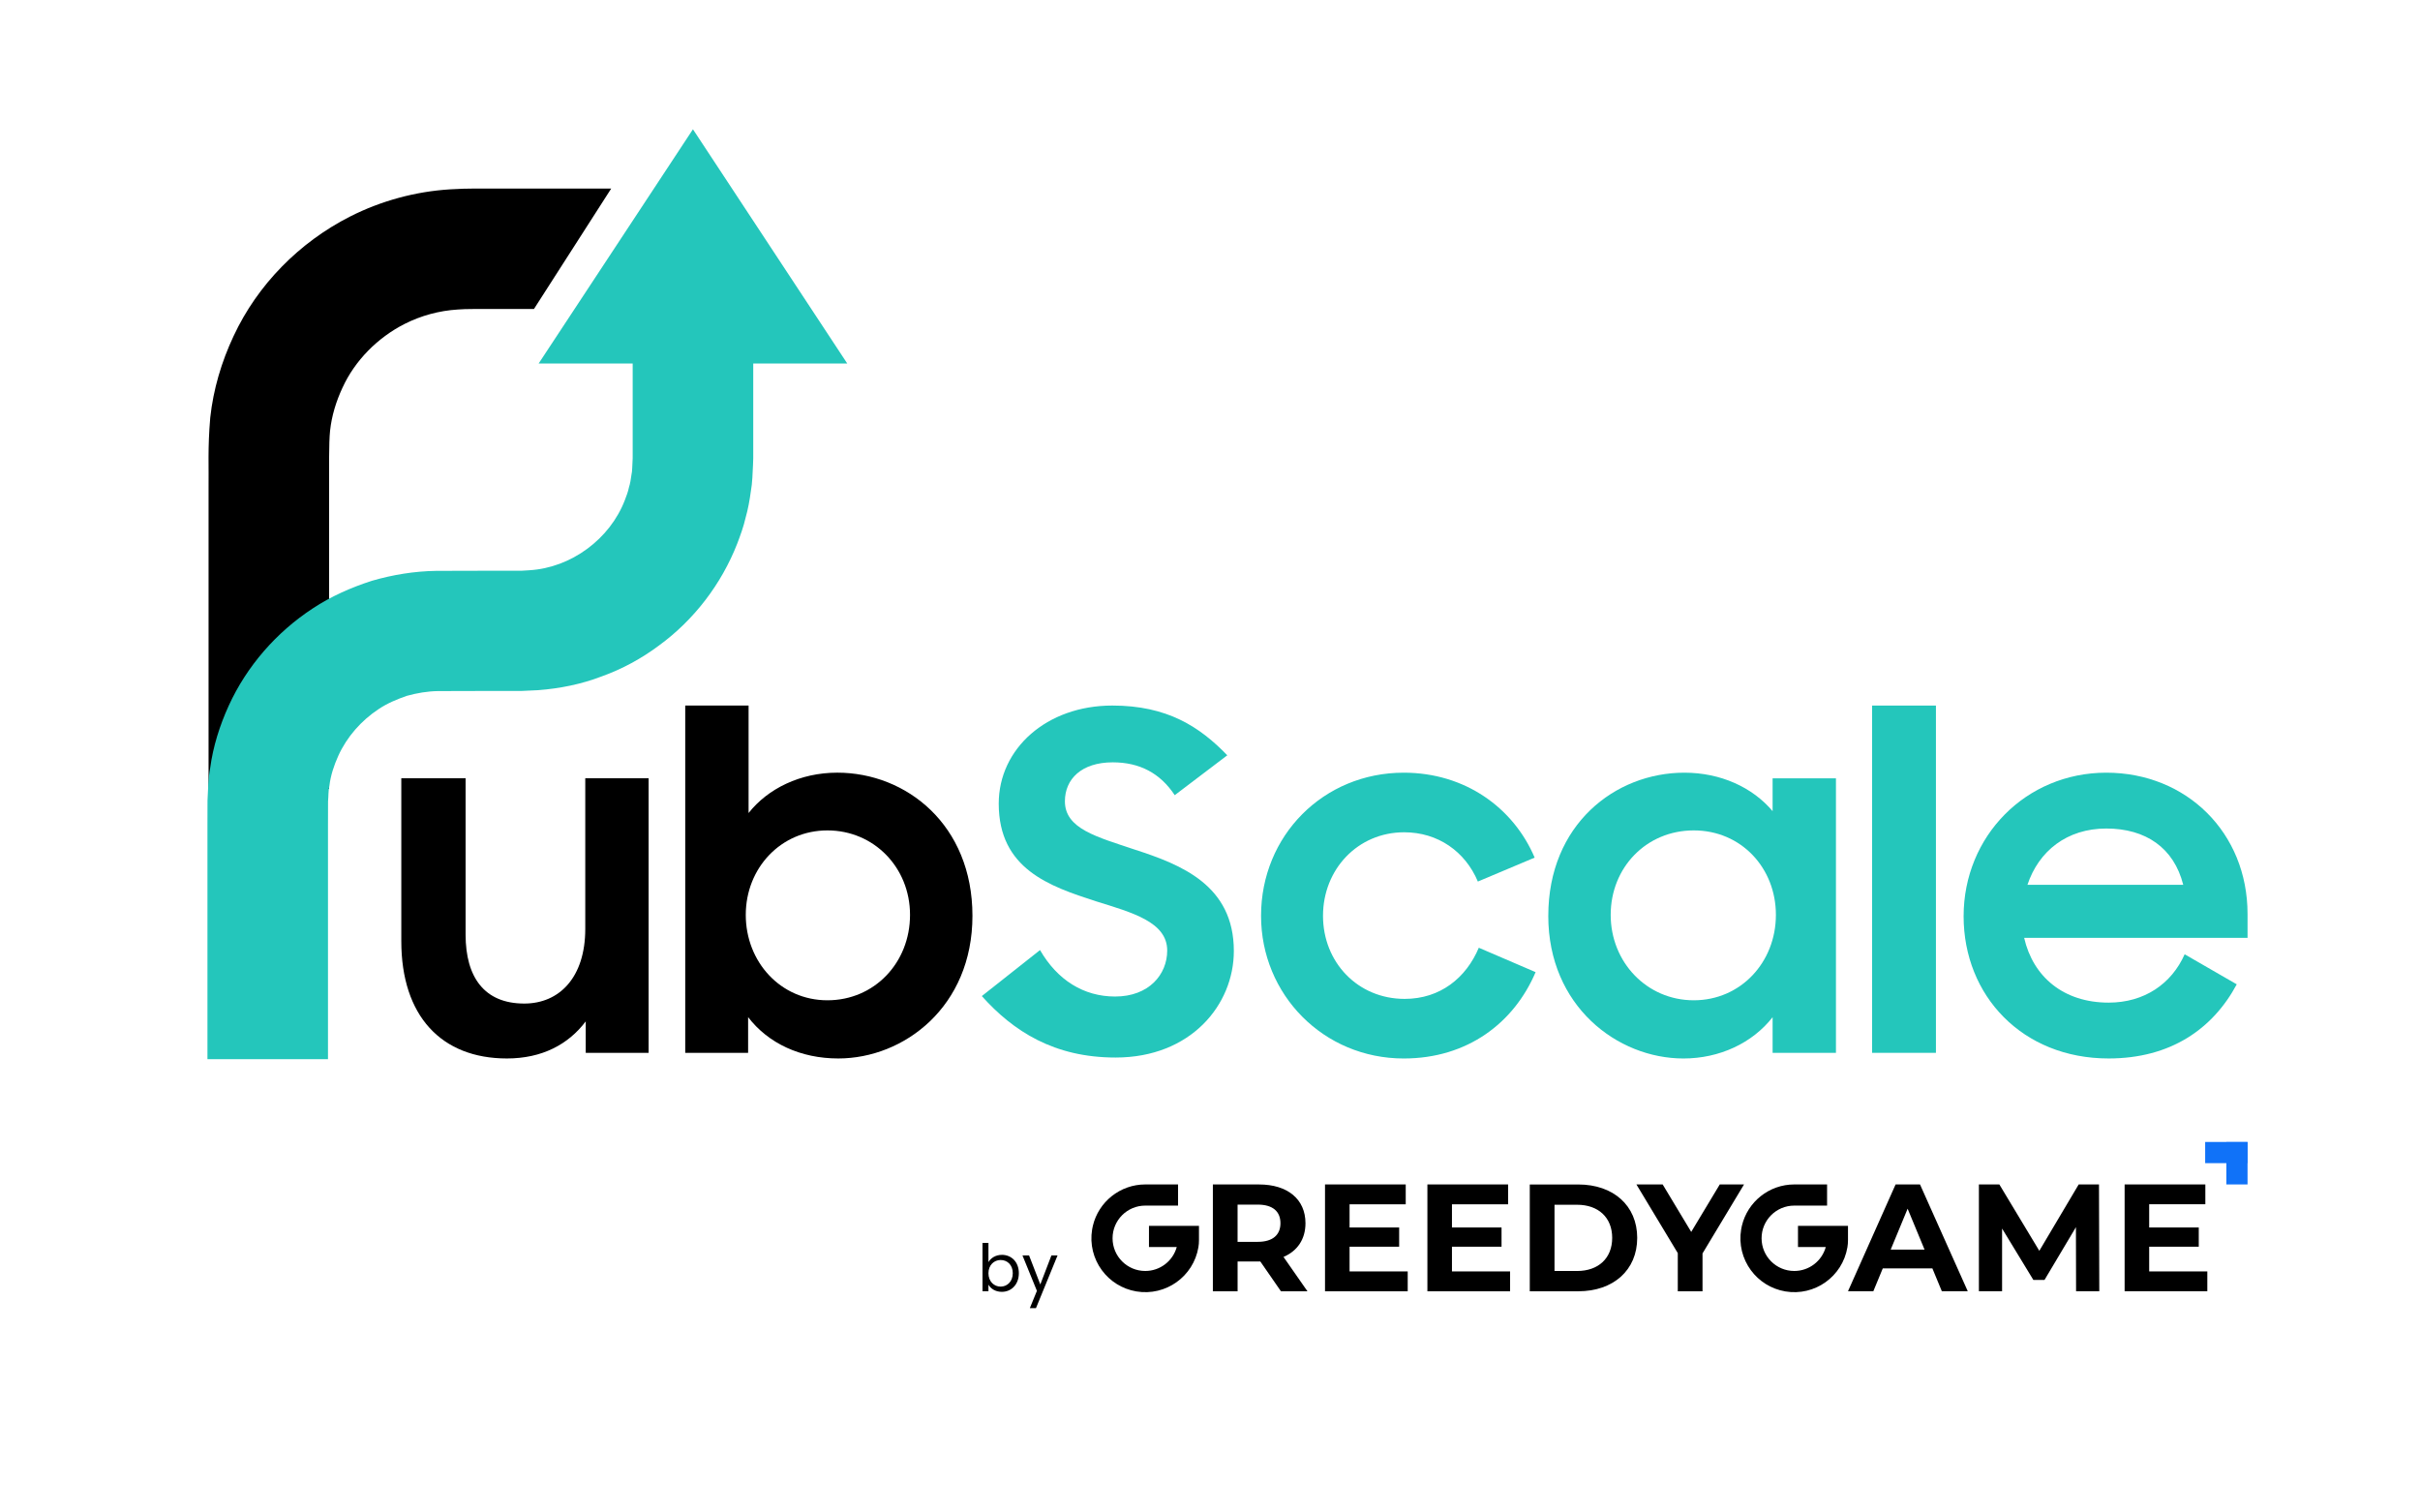
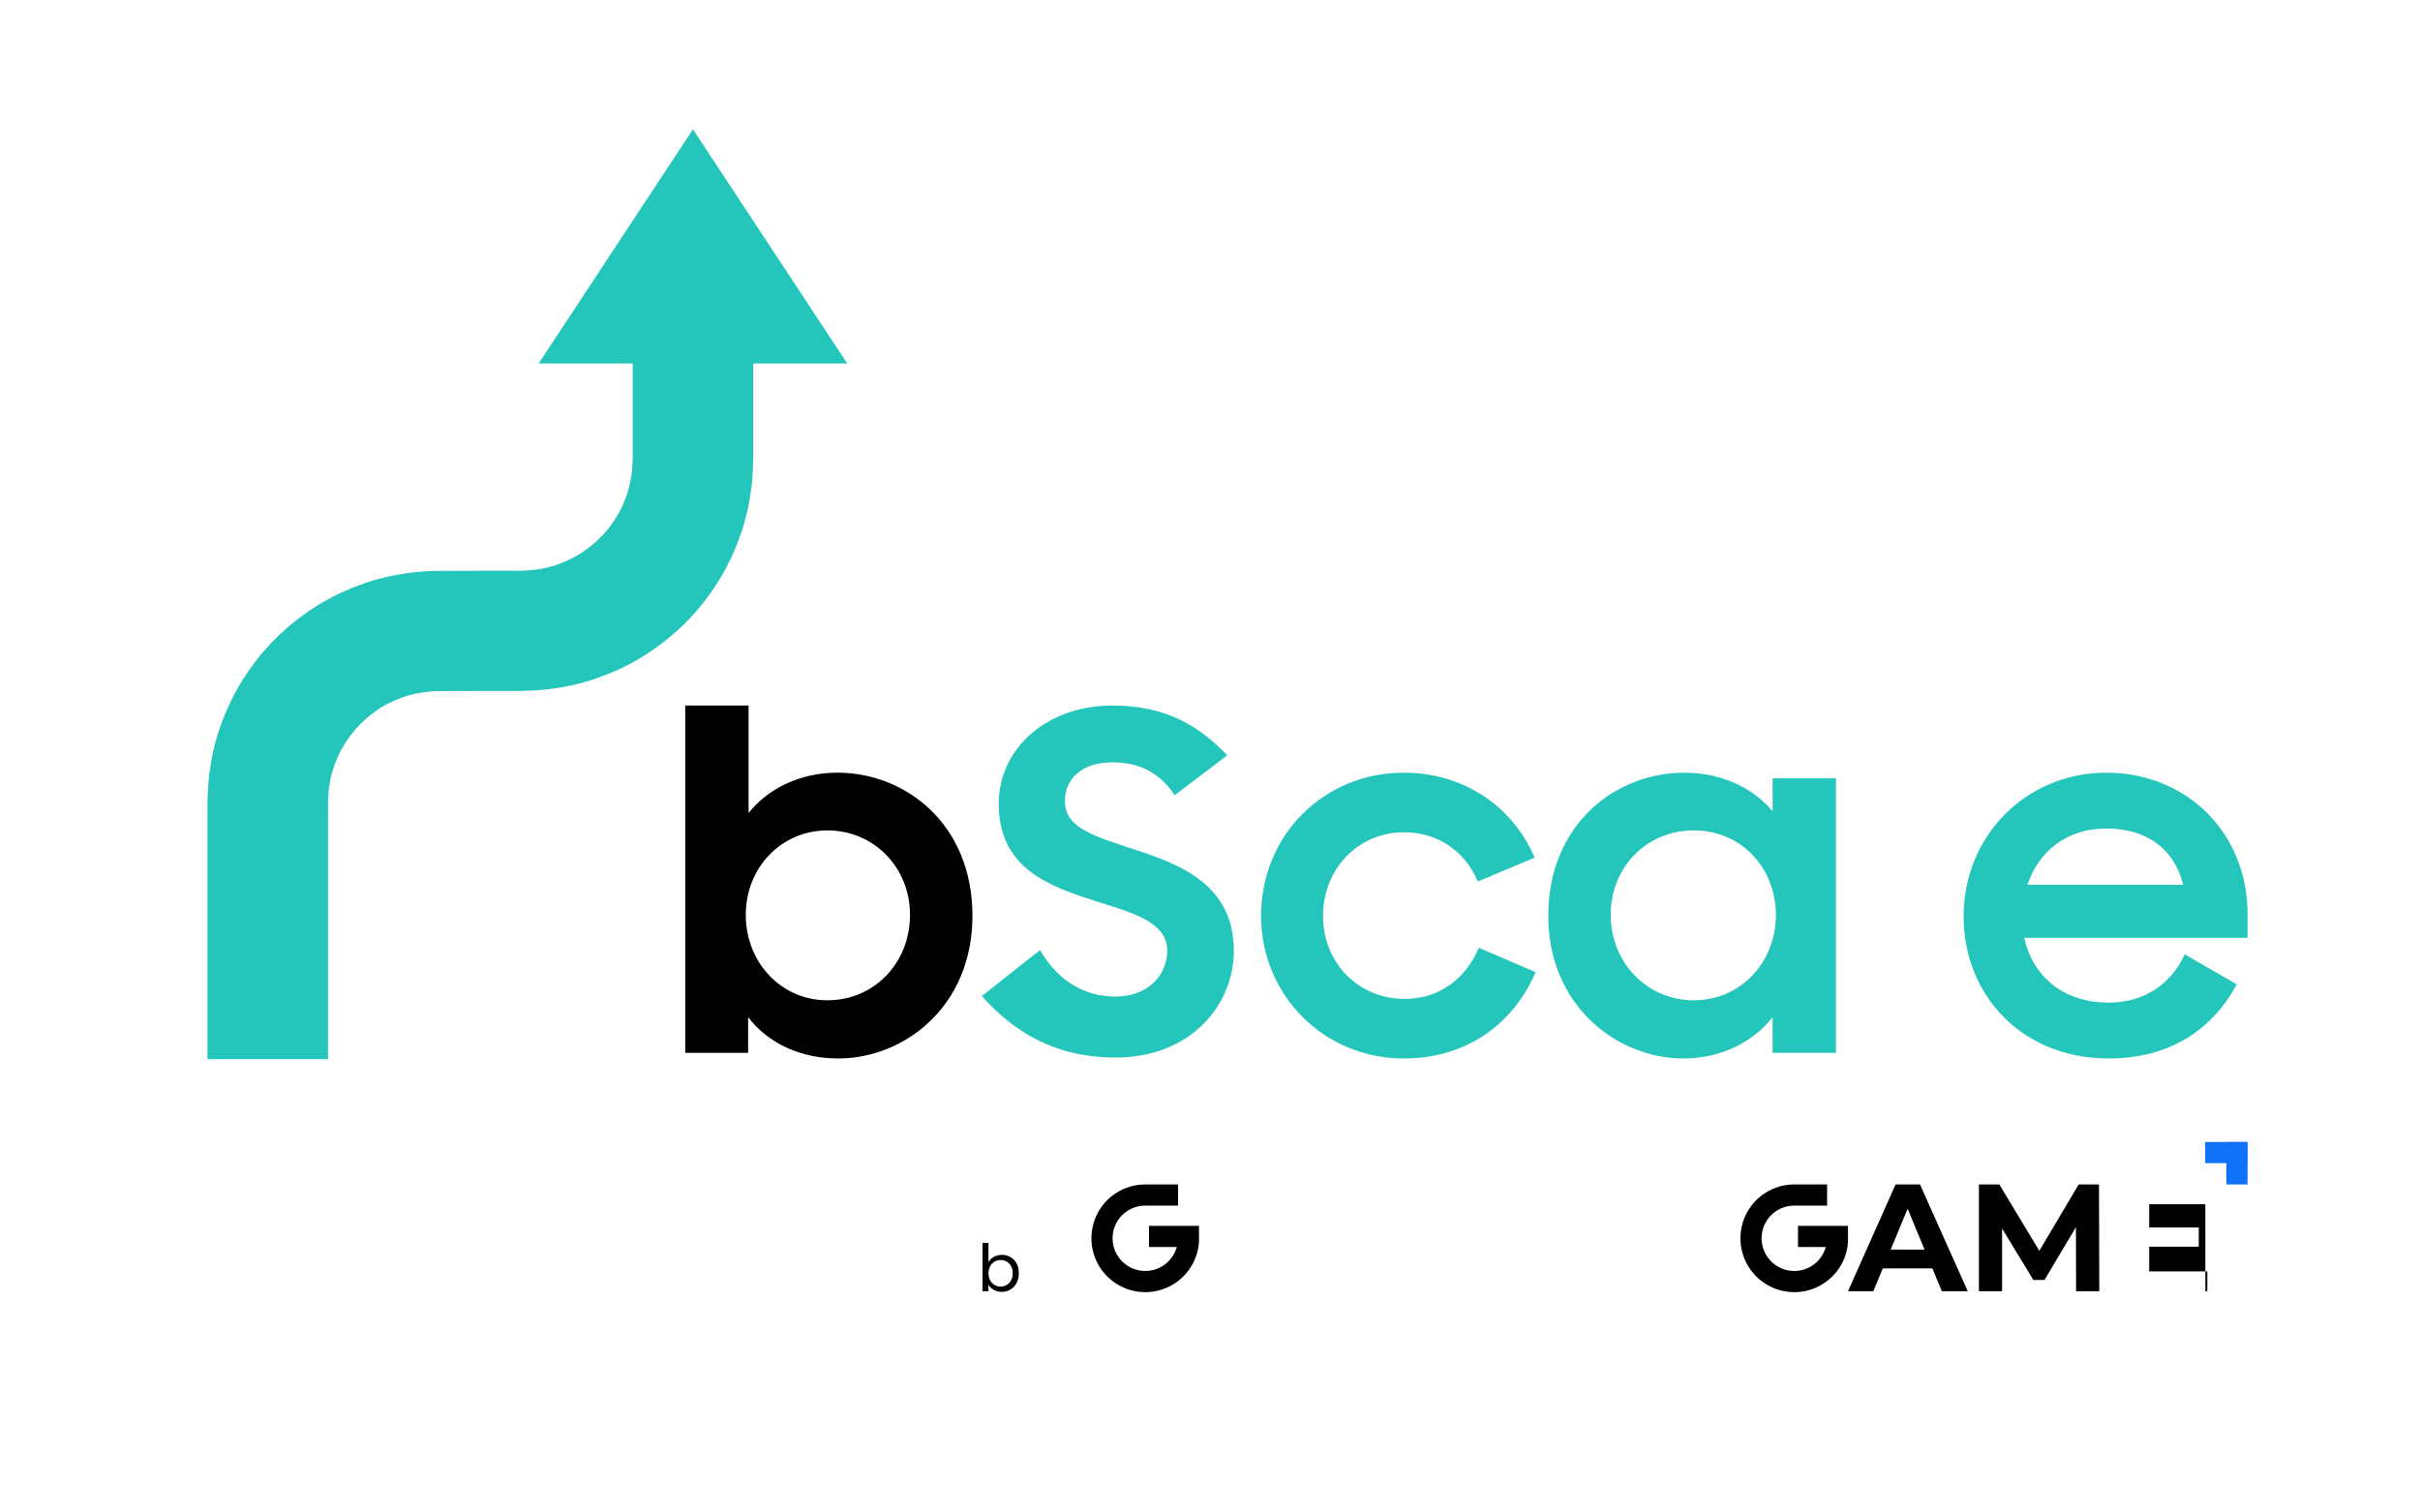
<svg xmlns="http://www.w3.org/2000/svg" width="1.6em" height="1em" viewBox="0 0 1148 717" fill="none">
-   <path fill-rule="evenodd" clip-rule="evenodd" d="M289.93 89.21H234.3C227.69 89.28 222.59 89 213.5 89.57C197.06 90.59 180.74 95.02 166.01 102.5C142.03 114.69 122.16 134.78 110.79 159.22C105.07 171.38 101.18 184.48 99.74 197.86C98.48 212.59 99.09 221.33 98.94 231.91V374H156.12V231.91C156.15 221.9 155.96 209.99 156.57 204.19C157.32 197.05 159.45 190.16 162.46 183.69C168.42 170.67 179.19 159.91 191.91 153.43C199.75 149.46 208.34 147.13 217.15 146.58C220.7 146.23 228.26 146.36 234.31 146.33H253.3L289.94 89.21H289.93Z" fill="black" />
-   <path d="M307.69 499.2H277.86V484.28C269.62 495.19 257.16 501.87 240.46 501.87C209.29 501.87 190.37 481.61 190.37 446.21V368.96H220.87V443.09C220.87 463.35 229.78 475.82 248.7 475.82C265.4 475.82 277.64 463.35 277.64 440.42V368.96H307.69V499.2Z" fill="black" />
  <path d="M354.89 482.28V499.2H325.06V334.46H355.11V385.44C364.24 373.86 379.6 366.29 397.19 366.29C429.92 366.29 461.31 391 461.31 434.19C461.31 477.38 428.81 501.87 397.64 501.87C379.83 501.87 364.47 494.75 354.9 482.28H354.89ZM431.7 433.75C431.7 411.26 414.56 393.68 392.52 393.68C370.48 393.68 353.78 411.49 353.78 433.75C353.78 456.01 370.25 474.27 392.52 474.27C414.79 474.27 431.7 456.46 431.7 433.75Z" fill="black" />
  <path d="M465.76 472.27L493.37 450.45C501.61 464.7 514.07 472.49 528.99 472.49C545.02 472.49 553.7 462.03 553.7 450.67C553.7 437.09 537 432.64 519.86 427.29C497.82 420.17 473.78 411.93 473.78 380.98C473.78 354.93 496.49 334.45 527.66 334.45C553.71 334.45 569.07 344.47 582.2 358.05L557.27 376.97C550.37 366.51 540.57 361.39 527.88 361.39C512.96 361.39 505.17 369.4 505.17 379.87C505.17 393 520.53 396.79 538.34 402.8C560.38 409.92 585.31 419.72 585.31 450.89C585.31 476.49 564.83 501.43 529.21 501.43C500.05 501.43 480.68 488.96 465.76 472.27V472.27Z" fill="#24C6BB" />
  <path d="M598.22 434.2C598.22 396.13 627.83 366.3 665.9 366.3C695.06 366.3 717.99 383 728.01 406.59L701.07 417.94C695.06 403.69 682.15 394.57 666.12 394.57C644.08 394.57 627.61 412.16 627.61 434.2C627.61 456.24 644.08 473.61 666.35 473.61C683.27 473.61 695.51 463.59 701.52 449.34L728.46 460.92C718.22 484.96 696.18 501.88 665.9 501.88C627.83 501.88 598.22 471.6 598.22 434.2Z" fill="#24C6BB" />
  <path d="M734.48 434.2C734.48 391.01 766.09 366.3 799.04 366.3C816.18 366.3 831.32 373.2 840.89 384.55V368.97H870.94V499.21H840.89V482.29C831.32 494.54 815.73 501.88 798.59 501.88C767.2 501.88 734.47 476.95 734.47 434.2H734.48ZM842.45 433.75C842.45 411.49 825.98 393.68 803.49 393.68C781 393.68 764.08 411.27 764.08 433.75C764.08 456.23 781.22 474.27 803.49 474.27C825.76 474.27 842.45 456.24 842.45 433.75Z" fill="#24C6BB" />
-   <path d="M888.09 334.46H918.37V499.2H888.09V334.46Z" fill="#24C6BB" />
  <path d="M931.5 434.42C931.5 396.35 961.11 366.3 999.18 366.3C1037.25 366.3 1066.19 394.8 1066.19 433.31V444.66H960.22C964.45 463.14 978.92 475.38 1000.29 475.38C1017.21 475.38 1030.12 466.48 1036.36 452.45L1061.07 466.7C1049.72 487.85 1029.68 501.87 1000.29 501.87C959.33 501.87 931.5 472.04 931.5 434.41V434.42ZM961.78 419.5H1035.69C1031.24 401.91 1017.88 392.79 999.18 392.79C980.48 392.79 967.12 403.48 961.78 419.5V419.5Z" fill="#24C6BB" />
  <path fill-rule="evenodd" clip-rule="evenodd" d="M328.73 61.09L401.92 172.19H357.32V214.8C357.32 216.37 357.35 217.8 357.22 220.15C356.98 224.39 356.96 228.65 356.18 232.86C355.61 237.09 354.86 241.29 353.68 245.41C352.73 249.58 351.26 253.6 349.74 257.6C342.24 276.82 329.24 293.84 312.59 305.98C304.34 312.15 295.16 317.14 285.42 320.63C275.76 324.34 265.49 326.39 255.23 327.16L247.52 327.52H241.71L230.24 327.53L207.72 327.59C202.7 327.67 197.81 328.52 193.05 329.83C188.39 331.44 183.79 333.34 179.65 336.11C171.37 341.56 164.53 349.34 160.46 358.34C158.44 362.83 156.86 367.55 156.27 372.47C155.72 374.89 155.85 377.41 155.62 379.89L155.59 391.11V502.2H98.41V391.11L98.44 379.46C98.69 374.33 98.76 369.19 99.7 364.1C101.07 353.88 104.22 343.91 108.49 334.54C117.07 315.74 131.12 299.66 148.37 288.37C156.99 282.67 166.53 278.46 176.37 275.28C186.31 272.39 196.59 270.72 206.89 270.56L230.24 270.5H247.37L251.11 270.27C270.95 269.09 289.42 255.43 296.47 236.86C297.17 234.95 297.95 233.05 298.34 231.04C298.96 229.09 299.27 227.07 299.54 225.04C300.01 223.04 299.86 220.95 300.05 218.9C300.15 218.1 300.13 216.37 300.13 214.79V172.18H255.53L328.72 61.08L328.73 61.09Z" fill="#24C6BB" />
-   <path d="M827.33 561.64H815.82L802.28 584.15L788.74 561.64H776.29L795.91 594.21V612.31H807.64V594.36L827.33 561.64V561.64ZM737.43 602.68V571.27H748.14C758.2 571.27 764.79 577.28 764.79 586.98C764.79 596.68 758.2 602.69 748.14 602.69H737.43V602.68ZM725.7 612.31H748.72C765.3 612.31 776.66 602.32 776.66 586.98C776.66 571.64 765.3 561.65 748.72 561.65H725.7V612.32V612.31ZM688.78 602.9V591.17H712.3V582.05H688.78V571.05H715.42V561.64H677.13V612.31H716.36V602.9H688.78ZM640.21 602.9V591.17H663.73V582.05H640.21V571.05H666.85V561.64H628.56V612.31H667.79V602.9H640.21ZM607.42 580.03C607.42 585.53 603.8 588.86 596.63 588.86H587.08V571.2H596.63C603.8 571.2 607.42 574.46 607.42 580.03V580.03ZM620.23 612.31L608.87 596.02C615.46 593.2 619.29 587.62 619.29 580.02C619.29 568.66 610.82 561.64 597.29 561.64H575.36V612.31H587.09V598.19H597.88L607.65 612.31H620.24H620.23Z" fill="black" />
-   <path d="M1019.53 602.89V591.16H1043.05V582.04H1019.53V571.04H1046.17V561.63H1007.88V612.3H1047.11V602.89H1019.53V602.89ZM995.86 612.3L995.72 561.63H986.09L967.41 593.12L948.45 561.63H938.75V612.3H949.75V582.55L964.59 606.94H969.87L984.78 581.9L984.85 612.3H995.85H995.86ZM896.91 592.54L904.94 573.14L912.97 592.54H896.9H896.91ZM921.16 612.3H933.47L910.81 561.63H899.23L876.65 612.3H888.67L893.16 601.44H916.68L921.17 612.3H921.16Z" fill="black" />
+   <path d="M1019.53 602.89V591.16H1043.05V582.04H1019.53V571.04H1046.17V561.63V612.3H1047.11V602.89H1019.53V602.89ZM995.86 612.3L995.72 561.63H986.09L967.41 593.12L948.45 561.63H938.75V612.3H949.75V582.55L964.59 606.94H969.87L984.78 581.9L984.85 612.3H995.85H995.86ZM896.91 592.54L904.94 573.14L912.97 592.54H896.9H896.91ZM921.16 612.3H933.47L910.81 561.63H899.23L876.65 612.3H888.67L893.16 601.44H916.68L921.17 612.3H921.16Z" fill="black" />
  <path d="M1066.19 541.48H1046.09V551.53H1066.19V541.48Z" fill="#1072F8" />
  <path d="M1066.19 541.53H1056.14V561.63H1066.19V541.53Z" fill="#1072F8" />
  <path d="M568.77 581.3V588.09C568.77 589.2 568.69 590.31 568.5 591.4V591.42C566.16 605.34 552.98 614.72 539.06 612.38C532.24 611.23 526.51 607.49 522.71 602.33C518.75 596.95 516.9 590.05 518.09 582.95C518.18 582.39 518.29 581.84 518.42 581.3C521.12 569.85 531.37 561.64 543.28 561.63H558.85V571.67H554.62H543.28C534.72 571.67 527.77 578.62 527.78 587.18C527.78 595.74 534.73 602.69 543.29 602.68C550.26 602.68 556.37 598.03 558.23 591.32H545.05V581.29H568.76L568.77 581.3Z" fill="black" />
  <path d="M876.65 581.3V588.09C876.65 589.2 876.57 590.31 876.38 591.4V591.42C874.04 605.34 860.86 614.72 846.94 612.38C840.12 611.23 834.39 607.49 830.59 602.33C826.63 596.95 824.78 590.05 825.97 582.95C826.06 582.39 826.17 581.84 826.3 581.3C829 569.85 839.25 561.64 851.16 561.63H866.73V571.67H862.5H851.16C842.6 571.67 835.65 578.62 835.66 587.18C835.66 595.74 842.61 602.69 851.17 602.68C858.14 602.68 864.25 598.03 866.11 591.32H852.93V581.29H876.64L876.65 581.3Z" fill="black" />
  <path d="M475.26 595.03C479.85 595.03 483.32 598.44 483.32 603.74C483.32 609.04 479.82 612.58 475.26 612.58C472.16 612.58 469.96 611.03 468.9 609.17V612.3H466.08V589.36H468.9V598.48C469.98 596.59 472.25 595.04 475.26 595.04V595.03ZM474.67 597.48C471.6 597.48 468.9 599.84 468.9 603.77C468.9 607.7 471.6 610.1 474.67 610.1C477.74 610.1 480.44 607.74 480.44 603.74C480.44 599.74 477.8 597.48 474.67 597.48Z" fill="black" />
-   <path d="M498.76 595.31H501.68L491.45 620.3H488.54L491.89 612.11L485.04 595.31H488.17L493.5 609.08L498.77 595.31H498.76Z" fill="black" />
</svg>